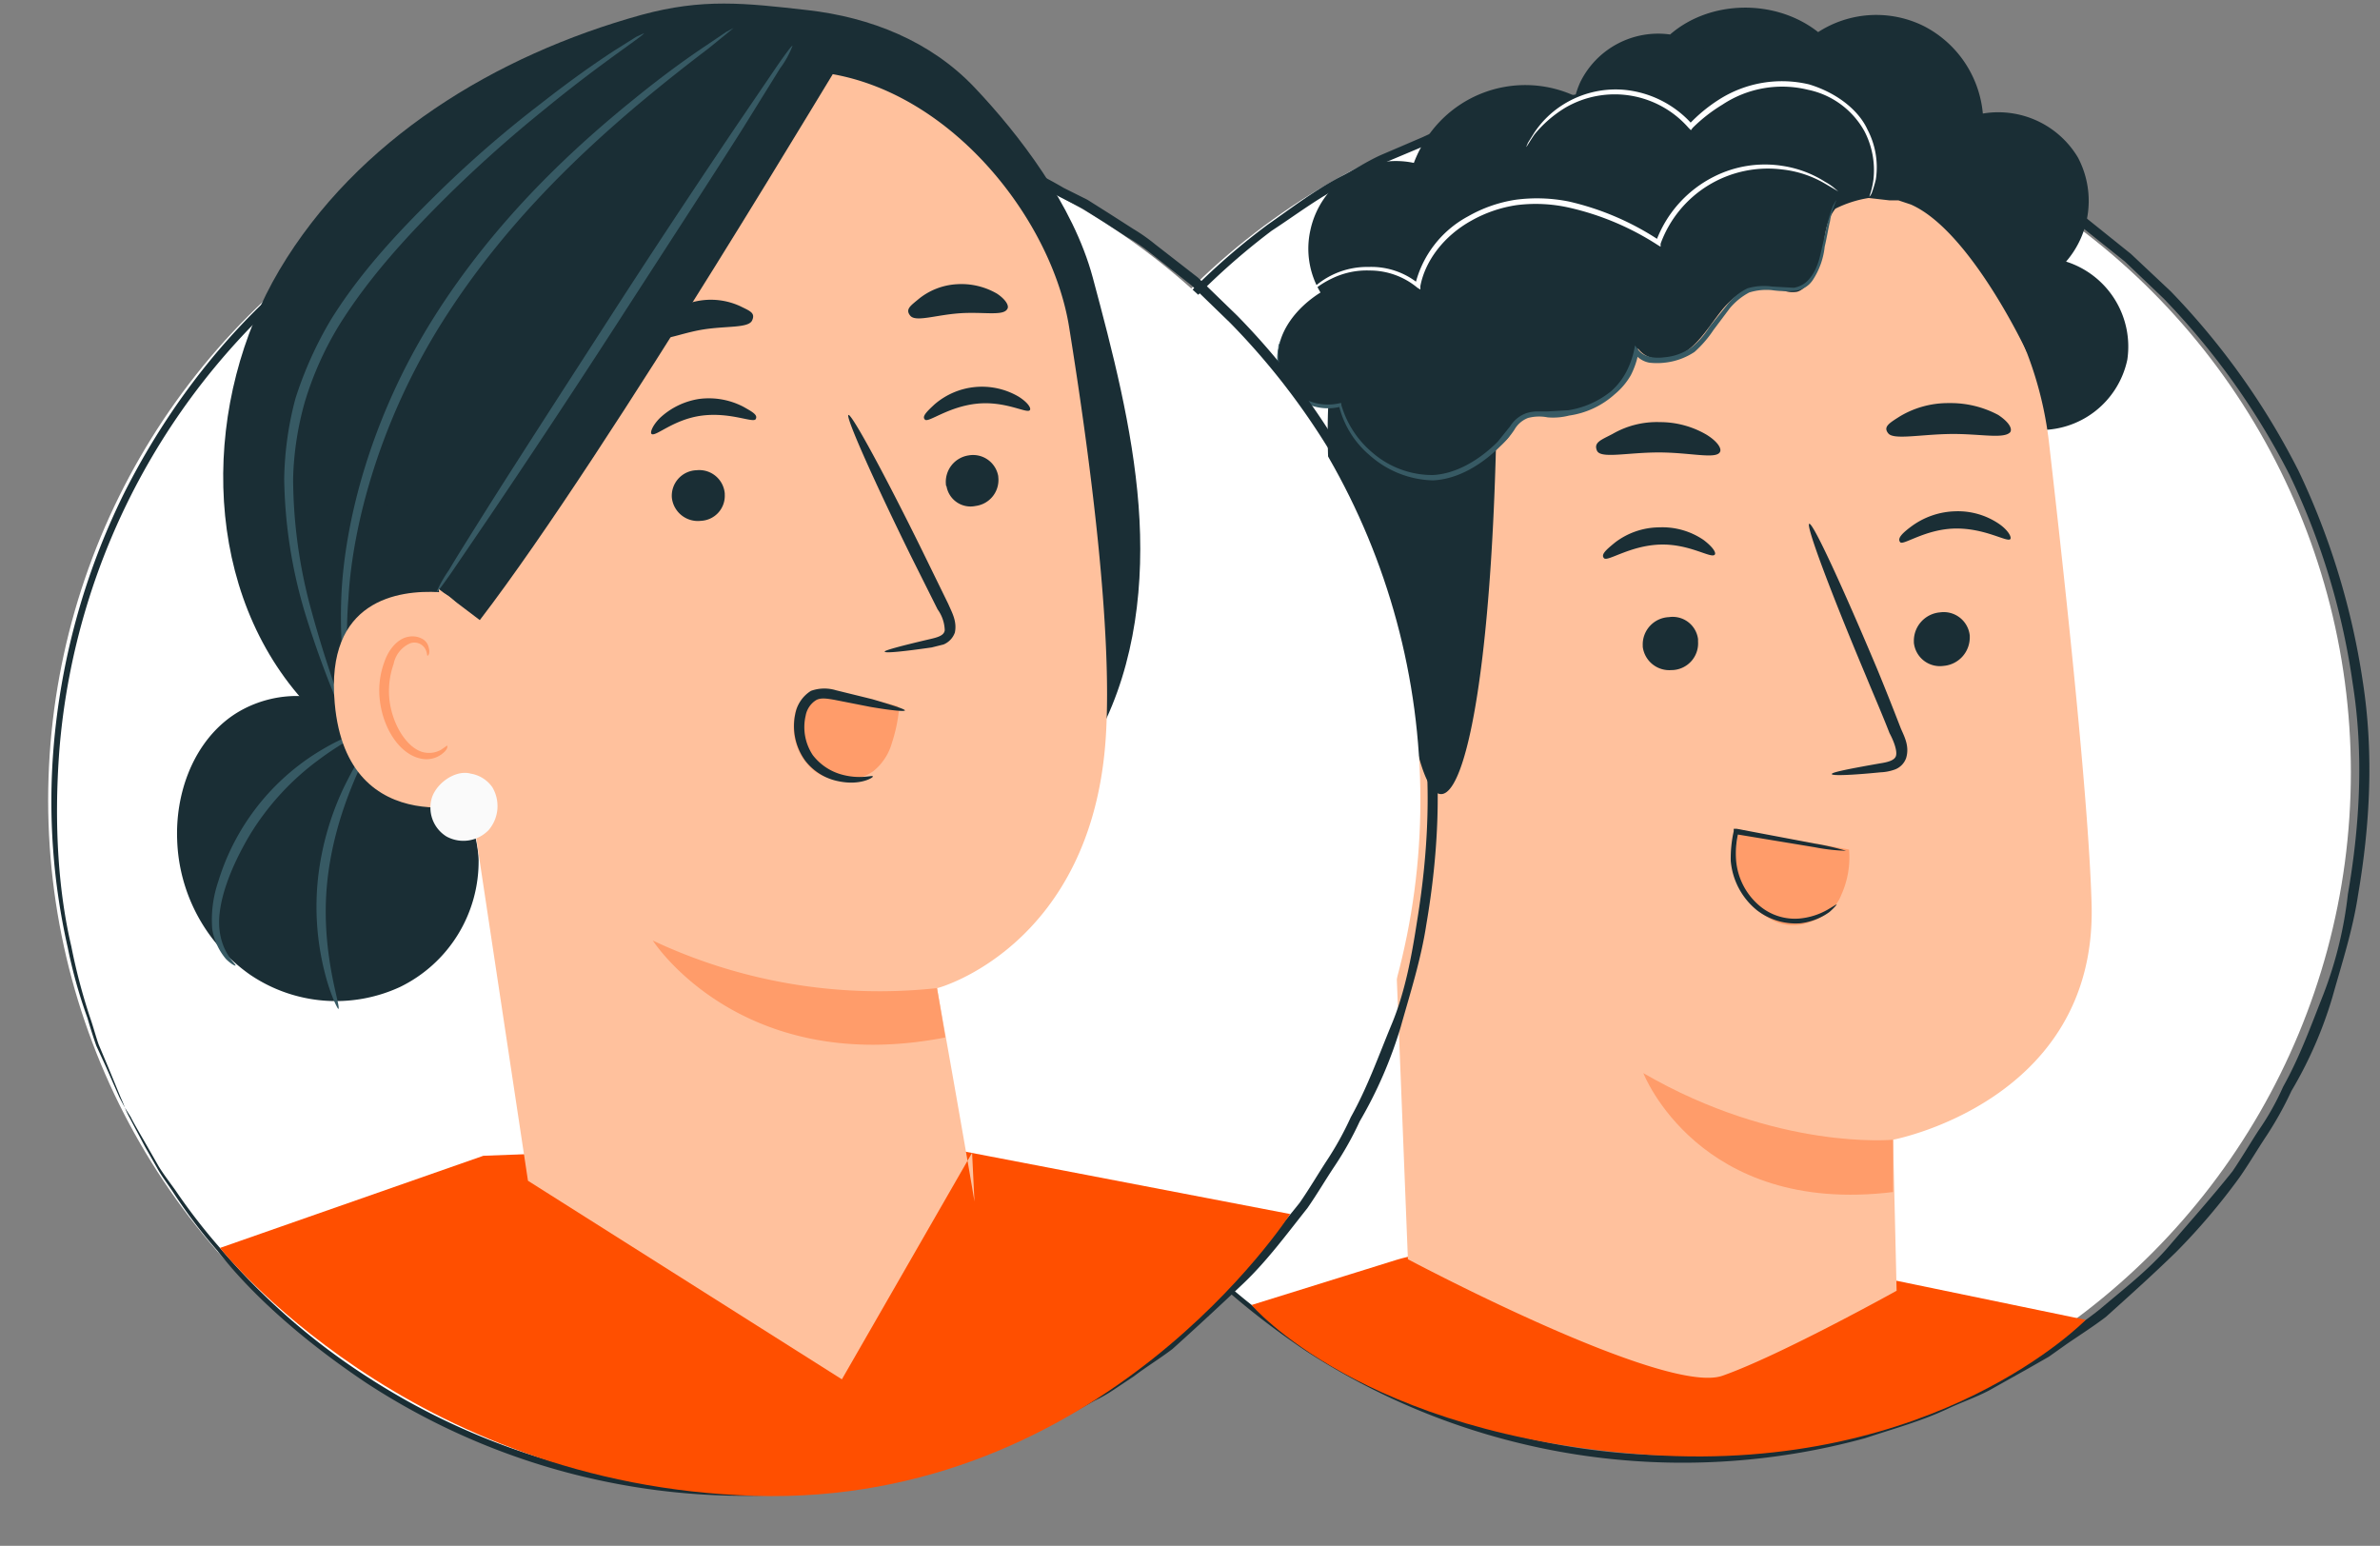
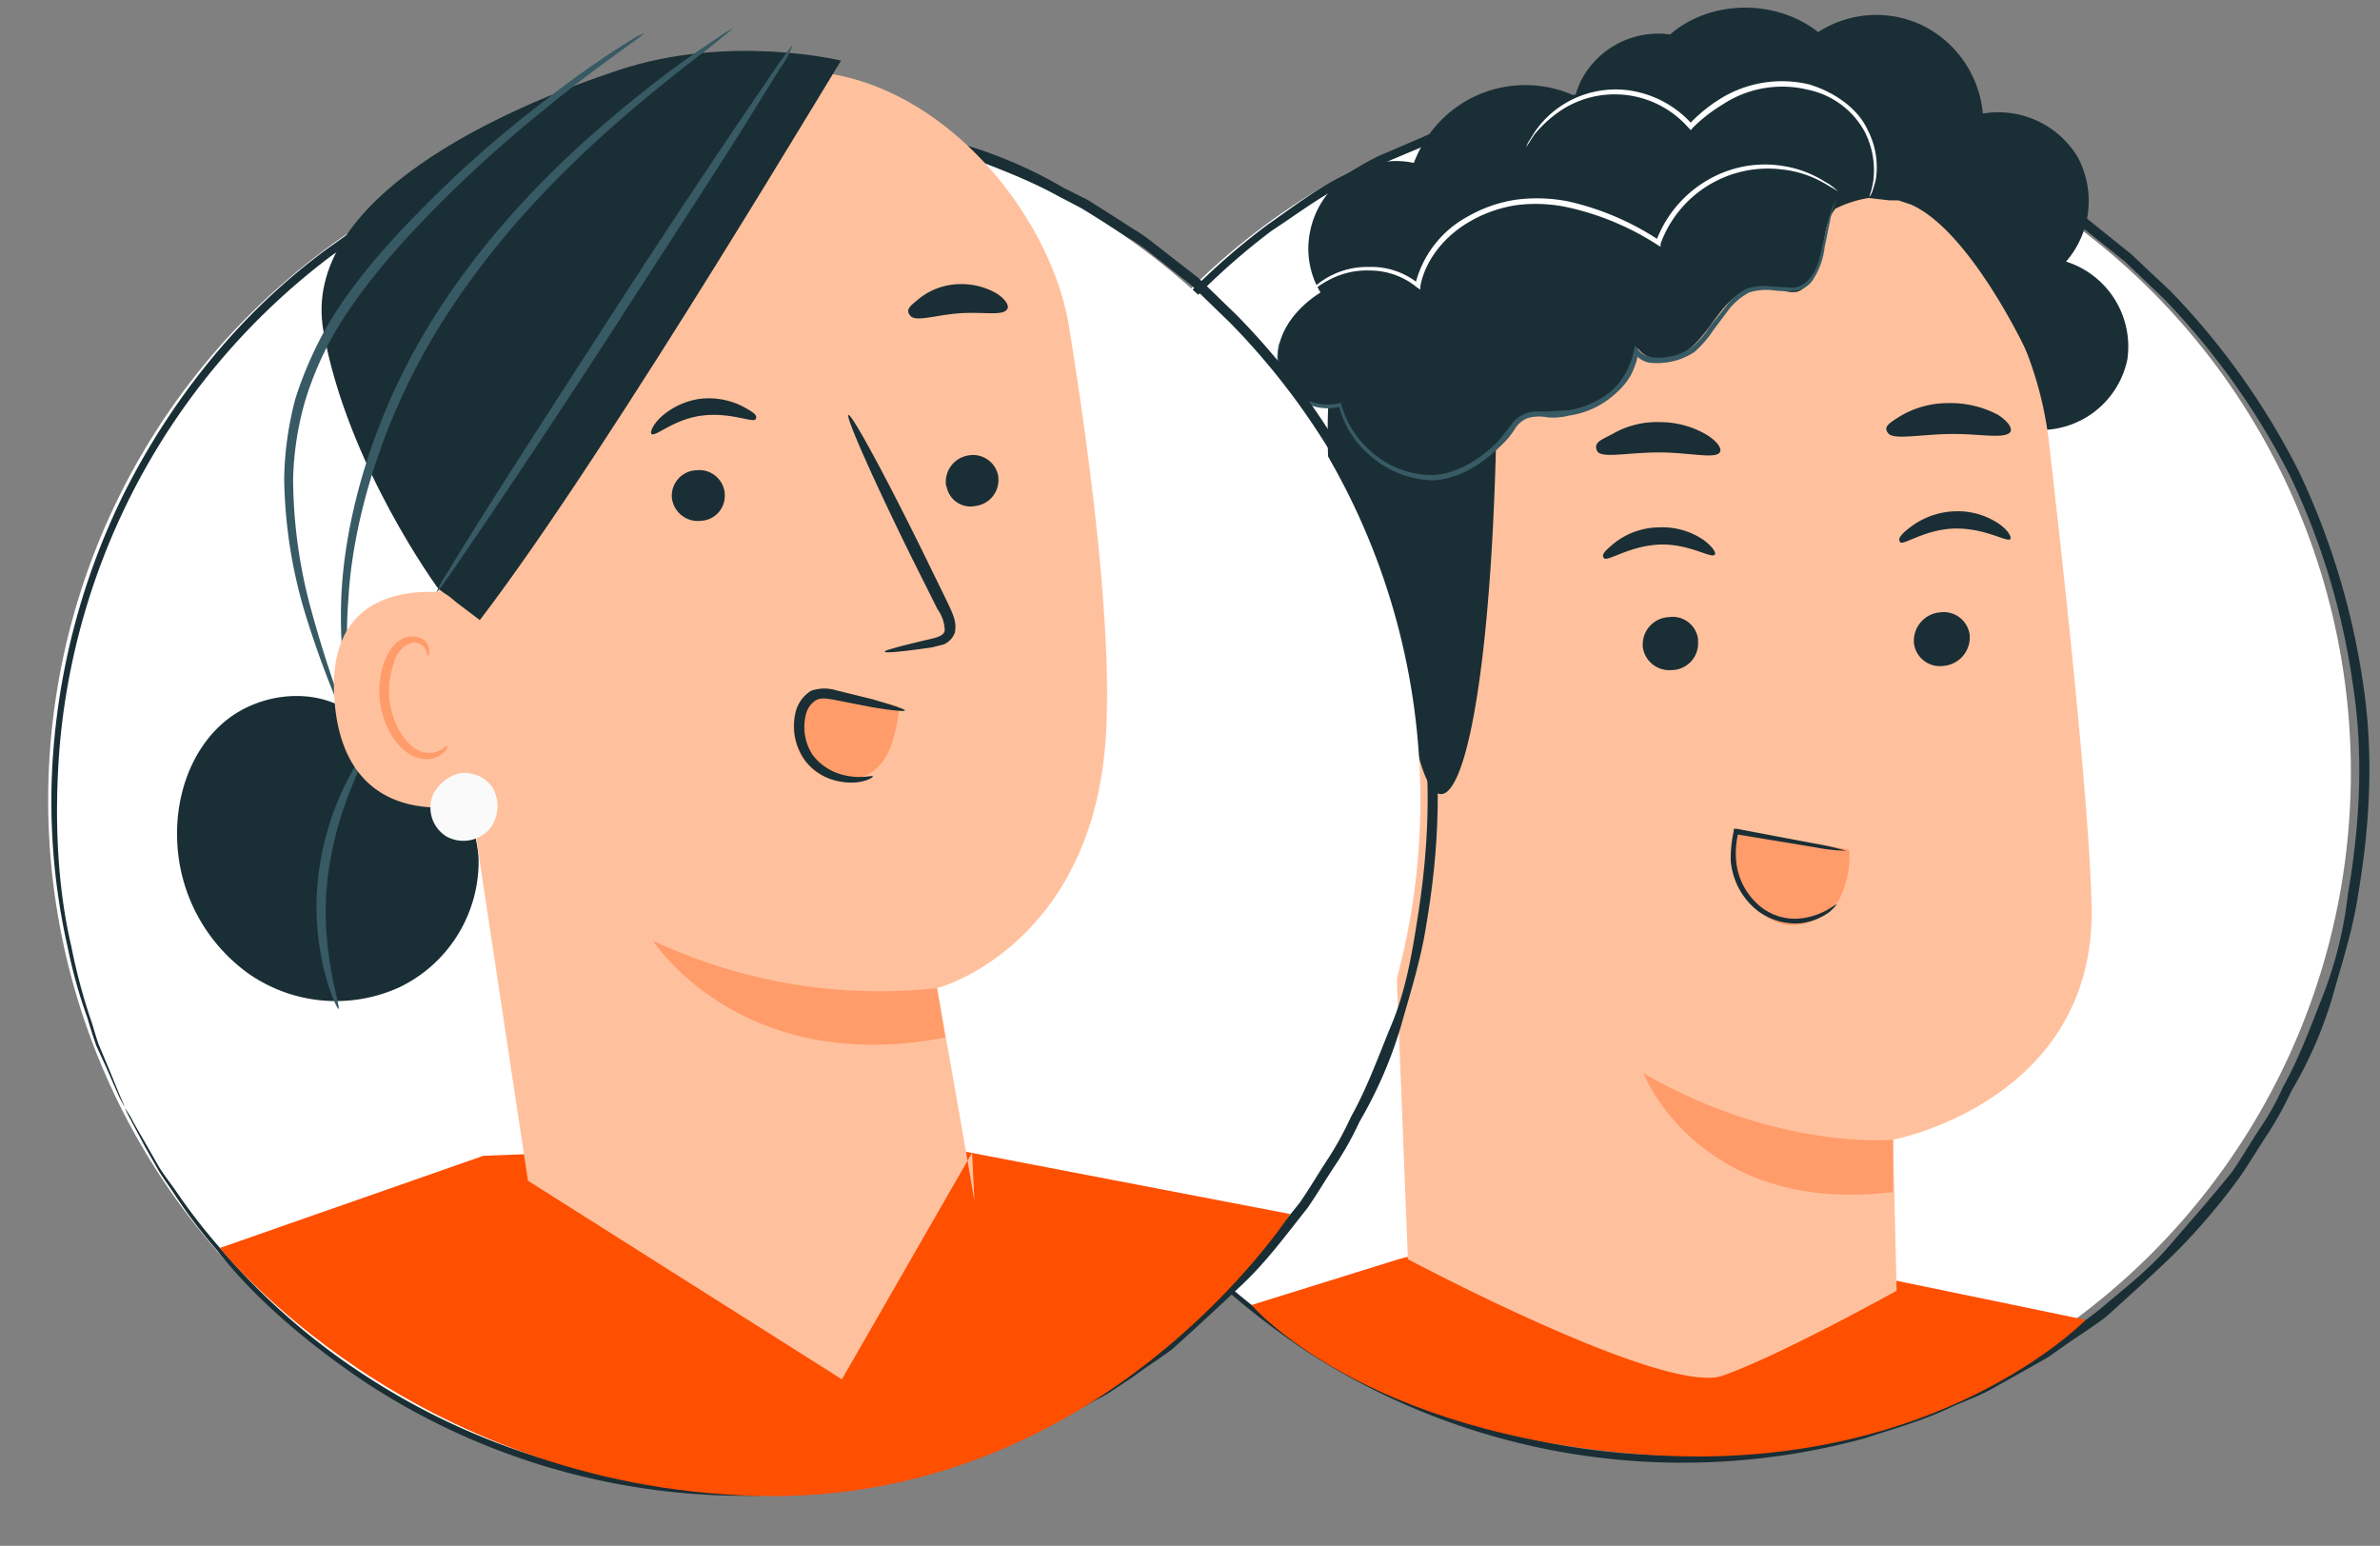
<svg xmlns="http://www.w3.org/2000/svg" id="Ensemble_A_d_icônes_compatibles_Android" data-name="Ensemble A d icônes compatibles Android" viewBox="0 0 400.3 260">
  <rect x="0" y="0" width="400.3" height="260" fill="#808080" stroke="none" />
  <defs>
    <style>.cls-1{fill:#fff;}.cls-2{fill:#1a2e35;}.cls-3{fill:#ff4f00;}.cls-4{fill:#ffc19d;}.cls-5{fill:#ff9c6a;}.cls-6{fill:#375a64;}.cls-7{fill:#fafafa;}</style>
  </defs>
  <circle class="cls-1" cx="280.9" cy="129.9" r="114.5" />
  <path class="cls-2" d="M179.3,181.3l1,1.5c.7,1.1,1.5,2.7,2.7,4.7s1.3,2.3,2,3.5,1.8,2.6,2.8,4a76.6,76.6,0,0,0,7.4,9.6c5.7,7.1,14.1,14.7,24.9,21.8a117,117,0,0,0,40.5,16.3,114.5,114.5,0,0,0,52.7-2.1c4.5-1.6,9.2-2.8,13.7-5l6.8-3,6.6-3.7,3.3-1.9,3.2-2.2c2.1-1.5,4.3-3,6.3-4.6,4-3.4,8.2-6.6,11.7-10.7s7.1-8.1,10.6-12.5c1.5-2.2,2.9-4.6,4.4-6.9a43.9,43.9,0,0,0,4.1-7.3c2.8-5,4.7-10.3,6.8-15.6a67.7,67.7,0,0,0,4.1-16.8c2-11.5,2.7-23.6.8-35.5a120,120,0,0,0-10.6-35,122.7,122.7,0,0,0-21.2-29.7L357.4,44l-7-5.6a21.9,21.9,0,0,0-3.7-2.5l-3.8-2.4-3.7-2.4-3.9-1.9a118.1,118.1,0,0,0-15.9-7c-5.5-1.6-10.9-3.4-16.5-4.2a57.9,57.9,0,0,0-8.2-1.2c-2.8-.2-5.6-.6-8.3-.7-5.5.1-11-.1-16.3.7s-10.5,1.8-15.7,2.7l-7.5,2.3L243.3,23a27.5,27.5,0,0,0-3.6,1.5l-6.9,2.9c-2.3,1.1-4.4,2.4-6.6,3.6-4.4,2.2-8.3,5.2-12.3,7.8a115.4,115.4,0,0,0-45.5,82.6c-.9,12.8-.1,24.1,2,32.9a91.5,91.5,0,0,0,3.1,11.7c.5,1.8,1,3.3,1.5,4.7l1.6,3.7a39.7,39.7,0,0,0,2.1,5,8.8,8.8,0,0,1,.6,1.9,14.2,14.2,0,0,1-.8-1.8c-.6-1.1-1.2-2.8-2.3-5l-1.6-3.6c-.6-1.4-1-3.1-1.5-4.7a76.1,76.1,0,0,1-3.3-11.8c-2.2-8.8-3.2-20.1-2.3-33.1a114.7,114.7,0,0,1,11.7-42.5,112.5,112.5,0,0,1,34-41c4-2.8,7.9-5.8,12.3-8.1,2.2-1.1,4.3-2.5,6.7-3.6l7-3,3.5-1.6,3.8-1.1,7.6-2.3c5.2-1,10.3-2.4,15.8-2.8s11-.7,16.5-.8l8.3.7a79,79,0,0,1,8.5,1.2c5.6.9,11.1,2.7,16.7,4.3a82.2,82.2,0,0,1,16.2,6.9l3.9,2.1,3.8,2.4,3.8,2.4a24,24,0,0,1,3.7,2.5l7.1,5.7,6.7,6.3a123.8,123.8,0,0,1,21.5,30.2,125.1,125.1,0,0,1,10.8,35.4c1.9,12.2,1.2,24.3-.8,36-.9,5.9-2.7,11.4-4.3,17.1a69.5,69.5,0,0,1-6.9,15.8,58.6,58.6,0,0,1-4.1,7.4c-1.6,2.4-3,4.8-4.6,7.1A107.9,107.9,0,0,1,366,210.6c-3.9,3.8-7.8,7.3-11.8,10.9-2.1,1.6-4.3,3-6.5,4.5l-3.1,2.2-3.5,2-6.6,3.7c-2.3,1.2-4.7,2-7,3.1-4.5,2.1-9.3,3.4-13.8,4.9a116.2,116.2,0,0,1-94.1-14.7c-10.8-7.3-19.2-15-24.9-22.2a70.3,70.3,0,0,1-7.3-9.7,36.2,36.2,0,0,1-2.7-4.1,24.5,24.5,0,0,1-1.9-3.5l-2.7-4.8Z" />
  <path class="cls-3" d="M210.5,219.5l24.4-7.6c18.8-5.8,80.6,2.8,80.6,2.8l35.3,7.3s-25.1,25.9-73.4,22.7S210.5,219.5,210.5,219.5Z" />
  <path class="cls-2" d="M342.4,72.3a14.9,14.9,0,0,0,15.4-11.8A15,15,0,0,0,347.5,44a15.6,15.6,0,0,0,2-17.5,15.6,15.6,0,0,0-16-7.4,18.4,18.4,0,0,0-9.9-14.7,18,18,0,0,0-17.8,1c-7.1-5.6-18.1-5.5-24.9.4a14.6,14.6,0,0,0-15.1,8,14.7,14.7,0,0,0,3.3,16.8" />
  <path class="cls-4" d="M319,217.1l-.6-25.4s34.1-6.4,33.4-39.3c-.4-15.8-3.8-48.6-7.2-78.2A61.5,61.5,0,0,0,281.4,20h-3.1c-34.2,3.3-50.6,34.1-46.4,68.1l4.9,123.7s43.2,23,52.9,19.6S319,217.1,319,217.1Z" />
  <path class="cls-5" d="M318.4,191.7s-19.4,1.9-42-11.2c0,0,9.3,24,42,20Z" />
  <path class="cls-2" d="M331.3,107.1a4.8,4.8,0,0,1-4.4,4.9,4.4,4.4,0,0,1-5-3.9v-.2a4.8,4.8,0,0,1,4.4-4.9,4.4,4.4,0,0,1,5,3.9Z" />
  <path class="cls-2" d="M338.1,90.7c-.6.5-4.3-1.9-9.3-1.8s-8.7,2.9-9.2,2.3.2-1.4,1.8-2.6a13,13,0,0,1,7.4-2.6,12.3,12.3,0,0,1,7.4,2.1C337.8,89.2,338.4,90.4,338.1,90.7Z" />
  <path class="cls-2" d="M285.6,107.9a4.5,4.5,0,0,1-4.2,4.8h-.2a4.5,4.5,0,0,1-4.9-3.9v-.2a4.6,4.6,0,0,1,4.4-4.8,4.3,4.3,0,0,1,4.9,3.7Z" />
  <path class="cls-2" d="M288.4,93.3c-.6.7-4.3-1.9-9.3-1.7s-8.7,2.9-9.3,2.3.3-1.4,1.9-2.7a12.4,12.4,0,0,1,7.4-2.5,12.3,12.3,0,0,1,7.4,2.1C288.1,92,288.7,93,288.4,93.3Z" />
-   <path class="cls-2" d="M308.1,130.2c-.1-.3,3-.9,8.1-1.8,1.3-.2,2.5-.5,2.7-1.3s-.3-2.3-1.1-3.8c-1.2-3.1-2.6-6.3-4-9.7-5.8-13.8-10.1-25.2-9.5-25.5s5.7,10.8,11.5,24.6c1.4,3.4,2.7,6.7,3.9,9.8.6,1.4,1.5,3,.9,5a3.2,3.2,0,0,1-2.1,2,7.8,7.8,0,0,1-2.2.4C311.3,130.4,308.1,130.5,308.1,130.2Z" />
  <path class="cls-2" d="M289.3,76c-.6,1.3-5,.1-10.3.1s-9.8,1.1-10.4-.3.7-1.8,2.6-2.8a14.9,14.9,0,0,1,8-2,15.5,15.5,0,0,1,7.8,2.1C288.8,74.2,289.6,75.4,289.3,76Z" />
  <path class="cls-2" d="M338.1,72.7c-1.1,1.2-5.3.2-10.3.3s-9.3,1-10.2-.1.1-1.7,2-2.9a15.8,15.8,0,0,1,8.2-2.2,17,17,0,0,1,8.3,2C337.9,71,338.5,72.1,338.1,72.7Z" />
  <path class="cls-4" d="M297.5,126.2a9.5,9.5,0,0,0-10.2-8.7H287c-6.4.9-13.5,4.8-12.6,18.1,1.6,23.7,25,17.2,25,16.5S298.2,136.1,297.5,126.2Z" />
  <path class="cls-2" d="M324.2,28.1a7.1,7.1,0,0,0-.8-1.5,14.2,14.2,0,0,0-11.4-6,40.9,40.9,0,0,0-8-3,19.6,19.6,0,0,0-26.9-6.7,19.9,19.9,0,0,0-6.5,6.4l-2.8.5A19.9,19.9,0,0,0,240.1,23a20.6,20.6,0,0,0-2.3,4.4,14.7,14.7,0,0,0-17.4,11.3,14.3,14.3,0,0,0,1.7,10.5c-4,2.5-7.3,6.6-7.2,11.2s4.3,8.6,8.5,7.9c-.5,10.9,1.1,23.5,2,34.7.7,7.9,11,12.2,11.8,17.5,4.5,27.2,12.9,11.8,14.4-44.9l1.6-1.5c1.1-1,1.4-2.5,2.4-3.7s3.5-1,5.3-.9a14.5,14.5,0,0,0,14.6-10.9c1.8,2.5,5.7,2.2,8.1.5s4-4.4,5.9-6.8,4.6-4.4,7.6-4,3.3,1,5,.8,4.2-3.9,4.5-6.8.6-5.3,2.1-7.2a19.3,19.3,0,0,1,5.6-1.8l3.5.4h1.5l2.1.7c10,4.4,19.5,24.8,19.5,24.8C341.1,46.3,333.6,35.6,324.2,28.1Z" />
  <path class="cls-1" d="M256.7,24.7l.3-.7,1-1.6a16,16,0,0,1,4.9-4.8,16.6,16.6,0,0,1,10.2-2.5A17.5,17.5,0,0,1,284.7,21H284a26.4,26.4,0,0,1,5.2-4.3,19.7,19.7,0,0,1,15.1-2.5c4.6,1.4,8.3,4.3,9.8,7.6a13.6,13.6,0,0,1,1.4,8.4,20.2,20.2,0,0,1-.7,2.3,2.1,2.1,0,0,1-.4.6,13.7,13.7,0,0,0,.7-2.9,14.2,14.2,0,0,0-1.5-8.1,14.1,14.1,0,0,0-9.5-7,18.2,18.2,0,0,0-14.4,2.5,26.9,26.9,0,0,0-5,3.9l-.3.4-.4-.4a16.5,16.5,0,0,0-20.7-3.4,20.3,20.3,0,0,0-5.2,4.5C257.2,23.9,256.8,24.7,256.7,24.7Z" />
  <path class="cls-1" d="M219.3,50.4l.2-.2a3.3,3.3,0,0,1,.6-1,13.4,13.4,0,0,1,10.1-4.3,12.6,12.6,0,0,1,8.5,2.9l-.7.2a17.8,17.8,0,0,1,8.9-11.6,23.2,23.2,0,0,1,8-2.8,27.2,27.2,0,0,1,9,.3,46.2,46.2,0,0,1,15.3,6.6l-.7.2a19.9,19.9,0,0,1,9.8-11,19,19,0,0,1,11.5-1.8,18.5,18.5,0,0,1,7.2,2.7,9.1,9.1,0,0,1,1.6,1.1l.6.5-2.4-1.4a18,18,0,0,0-7.1-2.3A19.2,19.2,0,0,0,279.3,41v.5l-.5-.3a46.1,46.1,0,0,0-15-6.3,25.5,25.5,0,0,0-8.7-.4,22.1,22.1,0,0,0-7.6,2.6c-4.7,2.6-7.8,6.8-8.6,11v.6l-.5-.3a12.5,12.5,0,0,0-8-2.9,13.4,13.4,0,0,0-6.5,1.4C220.4,48.6,219.4,50.6,219.3,50.4Z" />
  <path class="cls-6" d="M308.8,33.7c.1,0-.1.3-.3.9a11.1,11.1,0,0,0-.7,2.6c-.3,1.2-.5,2.6-.9,4.3a12.6,12.6,0,0,1-2,5.6,4,4,0,0,1-3.1,1.8,16,16,0,0,1-3.8-.1,9.7,9.7,0,0,0-3.8.4,10.9,10.9,0,0,0-3.3,2.7l-2.7,3.6a18.9,18.9,0,0,1-3.2,3.7,11.2,11.2,0,0,1-5,1.8,11.3,11.3,0,0,1-2.6,0,3.9,3.9,0,0,1-2.5-1.6l.7-.2a13.8,13.8,0,0,1-1.3,3.9,11.8,11.8,0,0,1-2.7,3.2,14.5,14.5,0,0,1-7.7,3.6,10.8,10.8,0,0,1-3.6.3,7.4,7.4,0,0,0-3.3.1,4.5,4.5,0,0,0-2.3,2,14.9,14.9,0,0,1-2.3,2.7c-3.1,3.1-7.1,5.6-11.4,5.8a16.6,16.6,0,0,1-10.6-4.2,15.8,15.8,0,0,1-5.2-8.4l.3.2a8.6,8.6,0,0,1-7.4-1.5,8.4,8.4,0,0,1-3-4.8,6.9,6.9,0,0,1-.1-3.5,1.5,1.5,0,0,1,.2-.9c.1-.2.1-.3.2-.3a7.2,7.2,0,0,0,0,4.6,7.7,7.7,0,0,0,3,4.5,8.7,8.7,0,0,0,7,1.3h.2v.3a16.4,16.4,0,0,0,5.2,8A15.4,15.4,0,0,0,241,79.9c3.9-.2,7.8-2.5,10.9-5.6l2.1-2.6a5.3,5.3,0,0,1,2.7-2.2,6.3,6.3,0,0,1,1.9-.3h1.7l3.5-.2a15.2,15.2,0,0,0,7.3-3.3,11.8,11.8,0,0,0,2.4-3.1,14.8,14.8,0,0,0,1.3-3.5l.2-1,.6.8c.9,1.2,2.8,1.4,4.3,1.2a9.1,9.1,0,0,0,4.5-1.6,13,13,0,0,0,3.1-3.5l2.9-3.6a9.9,9.9,0,0,1,3.5-2.9,9.9,9.9,0,0,1,4.2-.3l3.6.2a4.2,4.2,0,0,0,2.7-1.6c1.4-1.7,1.7-3.7,2.1-5.4s.6-2.9,1-4.3a24.1,24.1,0,0,1,.8-2.5Z" />
  <path class="cls-5" d="M292.6,139.6c-1.8,5.8-.1,12.1,5.2,15a7.7,7.7,0,0,0,6.3.6c2.4-.8,4.6-2.1,5.6-4.7a15.3,15.3,0,0,0,1.3-7.6C305.9,141.9,297.7,140.7,292.6,139.6Z" />
  <path class="cls-2" d="M308.9,152.1c.1,0-.3.5-1.2,1.3a10.5,10.5,0,0,1-4.9,1.9,10.7,10.7,0,0,1-7.3-2.2,12,12,0,0,1-4.4-8.3,21.2,21.2,0,0,1,.5-5v-.4h.5l13.2,2.5a43.7,43.7,0,0,1,5.2,1.2,31.9,31.9,0,0,1-5.3-.6l-13.3-2.2.5-.3a14.7,14.7,0,0,0-.4,4.7,11.2,11.2,0,0,0,4,7.7,9.2,9.2,0,0,0,6.6,2.1,11.7,11.7,0,0,0,4.8-1.5Z" />
  <circle class="cls-1" cx="123.5" cy="134.6" r="115.4" />
  <path class="cls-2" d="M21,186.3l1,1.6c.6,1.2,1.5,2.7,2.7,4.8l2,3.5c.8,1.3,1.8,2.6,2.8,4a100.3,100.3,0,0,0,7.5,9.7,111.7,111.7,0,0,0,25.1,21.9,116,116,0,0,0,40.8,16.4c16,3,34.5,3.3,53.1-2.1,4.5-1.5,9.3-2.8,13.8-5,2.2-1,4.6-1.9,6.8-3l6.7-3.7a26.3,26.3,0,0,0,3.3-2l3.2-2.2c2.1-1.5,4.4-2.9,6.4-4.5,4-3.5,8.3-6.8,11.8-10.9s7.2-8.2,10.6-12.5c1.6-2.3,3-4.7,4.5-7a53.5,53.5,0,0,0,4.1-7.4c2.8-5,4.7-10.4,6.9-15.7s3.3-11.2,4.2-17c1.9-11.6,2.6-23.7.7-35.7a117.3,117.3,0,0,0-10.7-35.3,119.3,119.3,0,0,0-21.4-29.9L200.4,48l-7.1-5.6a30,30,0,0,0-3.7-2.5l-3.7-2.4-3.8-2.4-3.9-2c-5.2-2.9-10.7-4.9-16.1-7a74.9,74.9,0,0,0-16.6-4.2,57.4,57.4,0,0,0-8.3-1.3l-8.4-.6a112.5,112.5,0,0,0-16.4.7c-5.4.3-10.6,1.7-15.7,2.7l-7.6,2.3-3.7,1.2c-1.2.4-2.3,1-3.5,1.5l-7,3c-2.3,1-4.5,2.4-6.7,3.5-4.4,2.3-8.3,5.3-12.3,8A115.7,115.7,0,0,0,10,126c-1,13-.1,24.3,2,33.2A97.6,97.6,0,0,0,15.1,171c.6,1.7,1,3.3,1.5,4.7l1.6,3.8,2.1,5.1c.5,1.1.7,1.7.7,1.7l-.9-1.7-2.2-5-1.7-3.7c-.5-1.4-1-3-1.5-4.7a82.9,82.9,0,0,1-3.3-11.8A111,111,0,0,1,9,125.9,118.3,118.3,0,0,1,20.8,83.1c7.4-14.7,18.5-29.7,34.3-41.3,4-2.8,7.9-5.8,12.4-8.1,2.2-1.2,4.4-2.5,6.7-3.6L81.3,27c1.2-.5,2.4-1.1,3.6-1.5l3.8-1.2c2.5-.8,5-1.7,7.6-2.4,5.2-1,10.5-2.4,16-2.8s11-.7,16.6-.7c2.8.1,5.6.4,8.4.7a40.5,40.5,0,0,1,8.5,1.2c5.7.8,11.2,2.6,16.9,4.2a75.2,75.2,0,0,1,16.2,7.1l4,2,3.8,2.4,3.9,2.5a30.9,30.9,0,0,1,3.7,2.6l7.2,5.6,6.6,6.4a120.5,120.5,0,0,1,21.7,30.4,124.1,124.1,0,0,1,10.9,35.7c1.9,12.2,1.2,24.6-.8,36.3-.9,5.9-2.7,11.5-4.3,17.2a72.8,72.8,0,0,1-6.9,15.9,55.2,55.2,0,0,1-4.2,7.5c-1.6,2.4-3,4.8-4.6,7.1-3.5,4.4-6.8,8.9-10.8,12.7s-7.9,7.4-11.9,11c-2.1,1.6-4.4,3-6.5,4.6l-3.3,2.2a25.9,25.9,0,0,1-3.3,1.9l-6.8,3.8c-2.3,1.2-4.7,2-7,3.1-4.5,2.2-9.3,3.4-14,4.9a116.4,116.4,0,0,1-94.7-14.8c-10.9-7.3-19.4-15-25.1-22.3a86.8,86.8,0,0,1-7.4-9.8c-1-1.5-2-2.8-2.7-4.1l-2-3.5L21.8,188A13,13,0,0,1,21,186.3Z" />
  <path class="cls-3" d="M37,209.9l44.3-15.5,70.6-2.7L217,204.2s-31.6,49.1-90,47.4S37,209.9,37,209.9Z" />
-   <path class="cls-2" d="M47,45.4C60,23.5,83.3,9.3,107.9,2.5c10.3-2.8,17.3-2,27.9-.8s20.7,5.2,28.1,13,16.6,19.7,19.9,32S190.5,72,191.5,85s-.5,26.5-6.5,38.1l-31.9,10.7c-17.9,3.4-36.2,6.8-54.4,5.3s-36.8-8.3-48.6-22.3C33.7,97.4,34.1,67.2,47,45.4Z" />
  <path class="cls-2" d="M29.8,141.3c-.3-7.5,2.4-15.4,8.2-20.1s14.9-5.7,21-1.4l6.1,5.4c8.6,2.2,15,10.6,15.4,19.4A23.5,23.5,0,0,1,67.3,166,25.7,25.7,0,0,1,42,163.9,28.8,28.8,0,0,1,29.8,141.3Z" />
-   <path class="cls-6" d="M39.6,162.4c.3-.1-2.3-1.9-2.7-6.2s1.8-10.2,5.2-15.9a44.3,44.3,0,0,1,11.5-12.5c3.6-2.7,6.1-3.8,6-4.1s-2.8.7-6.6,3.1a39,39,0,0,0-16.3,21.5,19.8,19.8,0,0,0-1,8,10.4,10.4,0,0,0,2.3,5C38.9,162.2,39.6,162.5,39.6,162.4Z" />
  <path class="cls-6" d="M56.9,169.7c.6-.2-3.2-9.7-1.8-21.9s6.8-20.8,6.3-21-1.7,1.9-3.5,5.5a48,48,0,0,0-4.4,15.3,44.9,44.9,0,0,0,1.1,15.9C55.6,167.5,56.8,169.7,56.9,169.7Z" />
  <path class="cls-4" d="M163.9,202.1c-1.9-11.4-6.3-36-6.3-35.9s26.2-7,28.4-42.4c1.1-17.6-2.5-45.9-6.2-68.9-3.4-20.8-25.4-46.4-51.1-42.6l-11.6.4-41,24.1a12.2,12.2,0,0,0-9.7,13.4L88.8,198.6,141.6,232l21.9-38.1Z" />
  <path class="cls-2" d="M167.9,80.2a4.4,4.4,0,0,1-3.8,4.9,4.1,4.1,0,0,1-4.9-3.3.4.4,0,0,1-.1-.3,4.5,4.5,0,0,1,3.8-4.9,4.3,4.3,0,0,1,5,3.5Z" />
-   <path class="cls-2" d="M173.2,69c-.5.6-4.1-1.6-8.9-1.1s-8.1,3.2-8.7,2.7.2-1.3,1.6-2.6a12.2,12.2,0,0,1,14.1-1.3C172.9,67.7,173.5,68.7,173.2,69Z" />
  <path class="cls-2" d="M148.8,109.6c-.1-.2,2.9-1,7.6-2.1,1.3-.3,2.4-.6,2.5-1.5a6.3,6.3,0,0,0-1.2-3.5l-4.5-9c-6.3-12.8-11-23.4-10.5-23.7s6.1,10,12.4,22.8l4.4,9c.6,1.4,1.5,2.9,1.1,4.8a3.4,3.4,0,0,1-1.9,2l-2,.5C151.8,109.6,148.8,109.9,148.8,109.6Z" />
  <path class="cls-5" d="M157.6,166.2a89.5,89.5,0,0,1-47.8-8s14.7,23,49.2,16.3Z" />
  <path class="cls-2" d="M169.4,52c-.7,1.2-4.1.4-8.1.7s-7.3,1.5-8.2.4.1-1.7,1.4-2.8a11.2,11.2,0,0,1,6.5-2.5,11.9,11.9,0,0,1,6.7,1.6C169.2,50.4,169.8,51.5,169.4,52Z" />
  <path class="cls-2" d="M113,83.7a4.4,4.4,0,0,0,4.9,3.9h0a4.2,4.2,0,0,0,4-4.4V83a4.3,4.3,0,0,0-4.8-3.9H117a4.3,4.3,0,0,0-4,4.6Z" />
  <path class="cls-2" d="M109.6,73c.7.5,3.7-2.5,8.5-3.1s8.6,1.3,9,.6-.5-1.2-2.1-2.1a12.6,12.6,0,0,0-7.4-1.3,12.4,12.4,0,0,0-6.6,3.2C109.7,71.6,109.3,72.8,109.6,73Z" />
-   <path class="cls-2" d="M110.4,56.6c.9,1,4.1-.6,8-1.2s7.5-.2,8.1-1.5-.4-1.6-2-2.4a11.8,11.8,0,0,0-13,2.1C110.2,54.9,109.9,56.1,110.4,56.6Z" />
  <path class="cls-2" d="M73.7,99l7,5.3c22-28.7,63-98.2,60.8-94.1,0,0-18.8-4.6-37.5,1.6S50.4,33.2,54.4,55.7,73.7,99,73.7,99Z" />
  <path class="cls-6" d="M59.5,121.2c.1,0-.2-2-.6-5.5a75.2,75.2,0,0,1-.3-15c.7-12.6,5.4-30,15.7-46.4s23.3-28.5,33-36.7c4.9-4.1,8.9-7.2,11.8-9.4l4.3-3.5-1.3.7-3.4,2.3c-3,2-7.2,5-12.1,9-9.9,8-23.2,20.1-33.7,36.8s-15,34.3-15.5,47.1a85.6,85.6,0,0,0,.8,15.2c.3,1.8.7,3.1.9,4S59.4,121.2,59.5,121.2Z" />
  <path class="cls-6" d="M108.3,5.6l-1.3.6-3.5,2.2c-3.1,2-7.4,5-12.5,9A187.4,187.4,0,0,0,73.8,32.3c-6.1,6-12.8,12.9-18.1,21.4a63.7,63.7,0,0,0-6,13.3,55.7,55.7,0,0,0-1.9,13.5,82,82,0,0,0,3.5,22.6c1.9,6.2,3.8,11.1,5.2,14.5.5,1.3,1,2.6,1.6,3.8s.6,1.3.7,1.3-.6-1.9-1.8-5.3-2.9-8.4-4.6-14.6a84.5,84.5,0,0,1-3.1-22.3,51.8,51.8,0,0,1,2-13,55.4,55.4,0,0,1,5.8-12.9c5.2-8.3,11.7-15.2,17.7-21.2A219.5,219.5,0,0,1,91.7,18.3c5-4.1,9.2-7.2,12.1-9.3S108.4,5.7,108.3,5.6Z" />
  <path class="cls-6" d="M73.4,99.6c.1.1,1-1.1,2.6-3.4l6.6-9.7c5.6-8.3,13.2-19.7,21.4-32.4s15.7-24.2,21-32.6l6.2-10a15.8,15.8,0,0,0,2.1-3.8c-.1-.1-1,1.1-2.6,3.4l-6.6,9.7c-5.6,8.3-13.2,19.7-21.4,32.4S87,77.5,81.7,85.9c-2.5,4-4.6,7.3-6.2,10A22.2,22.2,0,0,0,73.4,99.6Z" />
  <path class="cls-4" d="M80.4,108.2c-.3-2.6-3.9-8.4-6.5-8.6-6.9-.4-19.2,1.3-17.6,18.7,2.1,23.8,25.5,16.7,25.5,16S81.2,117.1,80.4,108.2Z" />
  <path class="cls-5" d="M75.2,125.4l-1,.7a4.1,4.1,0,0,1-3.1.4c-2.6-.7-5.1-4.5-5.6-8.8a13.6,13.6,0,0,1,.7-6,4.8,4.8,0,0,1,2.8-3.5,2.1,2.1,0,0,1,2.5.9c.4.7.3,1.2.4,1.2s.5-.4.2-1.4a2.1,2.1,0,0,0-1-1.4,3.4,3.4,0,0,0-2.4-.4c-1.8.3-3.3,2.1-4,4.1a13.8,13.8,0,0,0-.8,6.7c.6,4.8,3.4,9,6.9,9.7a4.3,4.3,0,0,0,3.8-1C75.3,126,75.3,125.5,75.2,125.4Z" />
  <path class="cls-5" d="M133.7,120.2a4,4,0,0,1,2-3,4.2,4.2,0,0,1,2.2-.3,48.2,48.2,0,0,1,13.1,1.9l.2.6A26.6,26.6,0,0,1,150,125a9.3,9.3,0,0,1-3.1,4.7,8.6,8.6,0,0,1-9.9,0A9.6,9.6,0,0,1,133.7,120.2Z" />
  <path class="cls-2" d="M146.8,130.6c0-.3-2.2.6-5.5-.4a9.2,9.2,0,0,1-4.6-3.2,8.5,8.5,0,0,1-1.2-6.6,3.9,3.9,0,0,1,1.7-2.6c.8-.5,1.9-.3,3.1-.1l6.1,1.2c3.5.6,5.7.8,5.8.6s-2.1-.9-5.5-1.9l-6.1-1.5a6.7,6.7,0,0,0-4.2.1,5.8,5.8,0,0,0-2.6,3.7,9.9,9.9,0,0,0,1.6,8,9.3,9.3,0,0,0,5.6,3.5C144.8,132.2,147,130.7,146.8,130.6Z" />
  <path class="cls-7" d="M72.7,134c.9-2.4,3.9-4.5,6.4-3.9H79a5.5,5.5,0,0,1,3.8,2.3,6.2,6.2,0,0,1-.6,7.2,5.9,5.9,0,0,1-7.1,1.1A5.7,5.7,0,0,1,72.7,134Z" />
</svg>